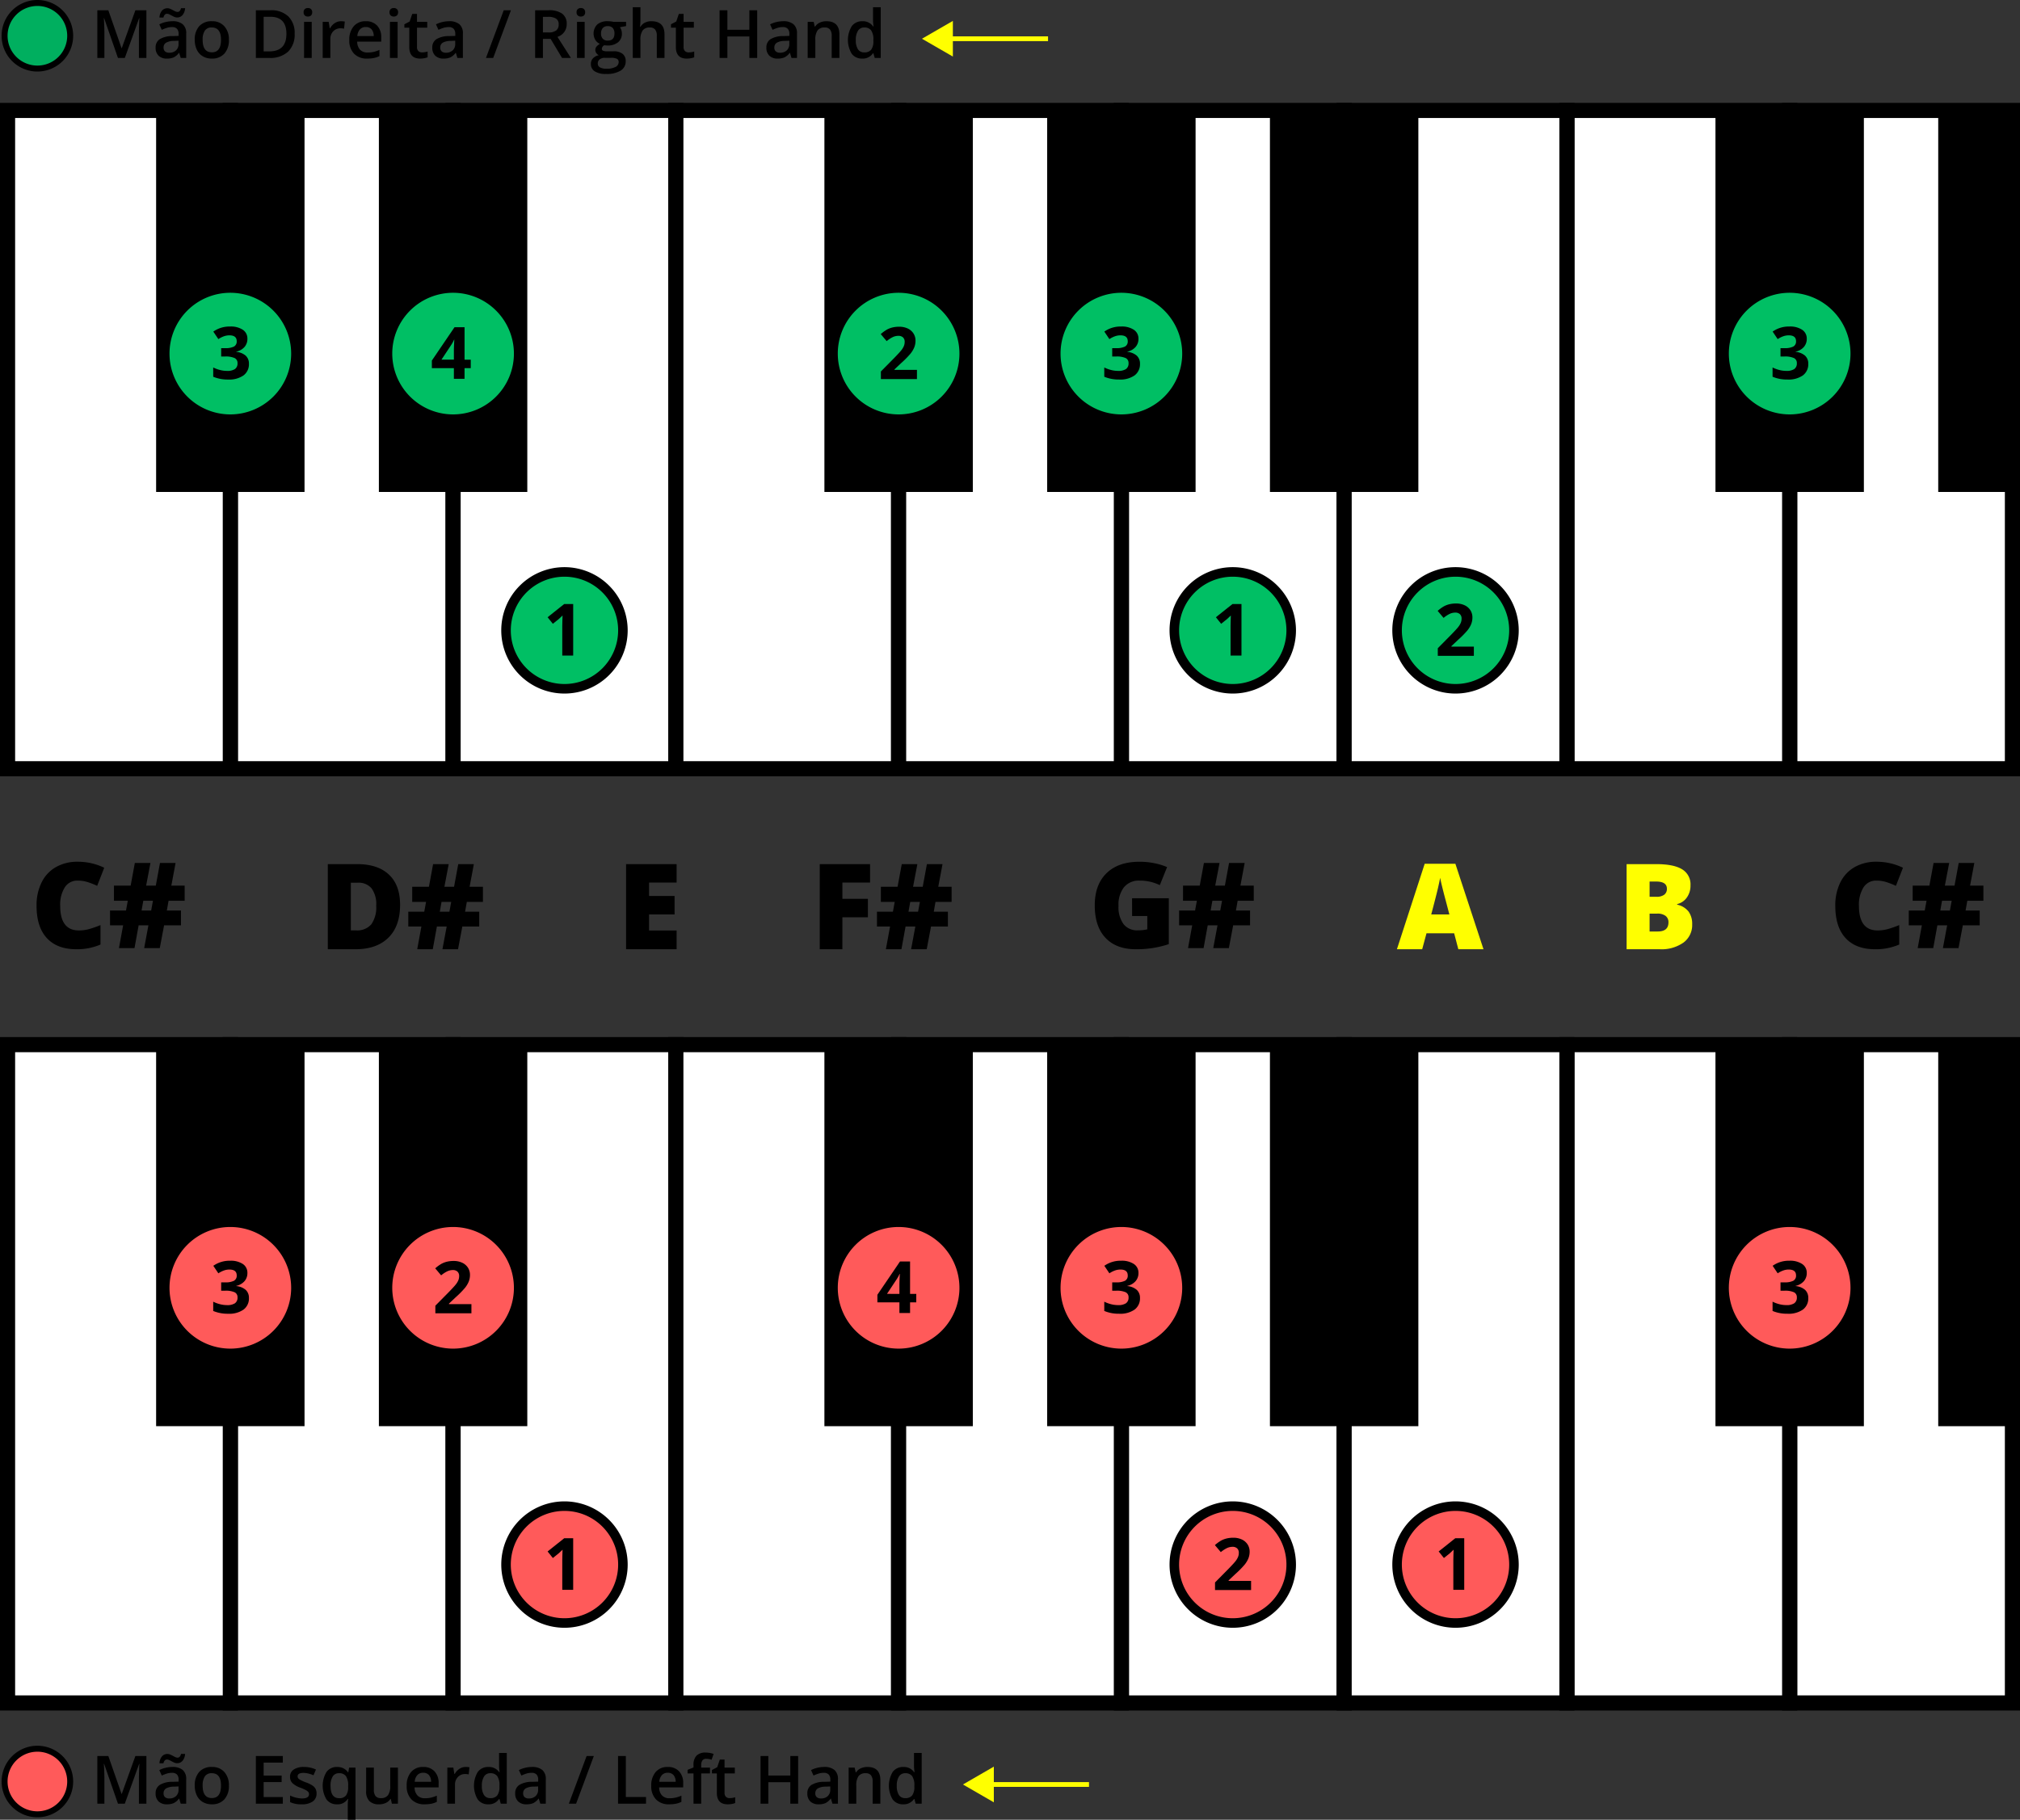
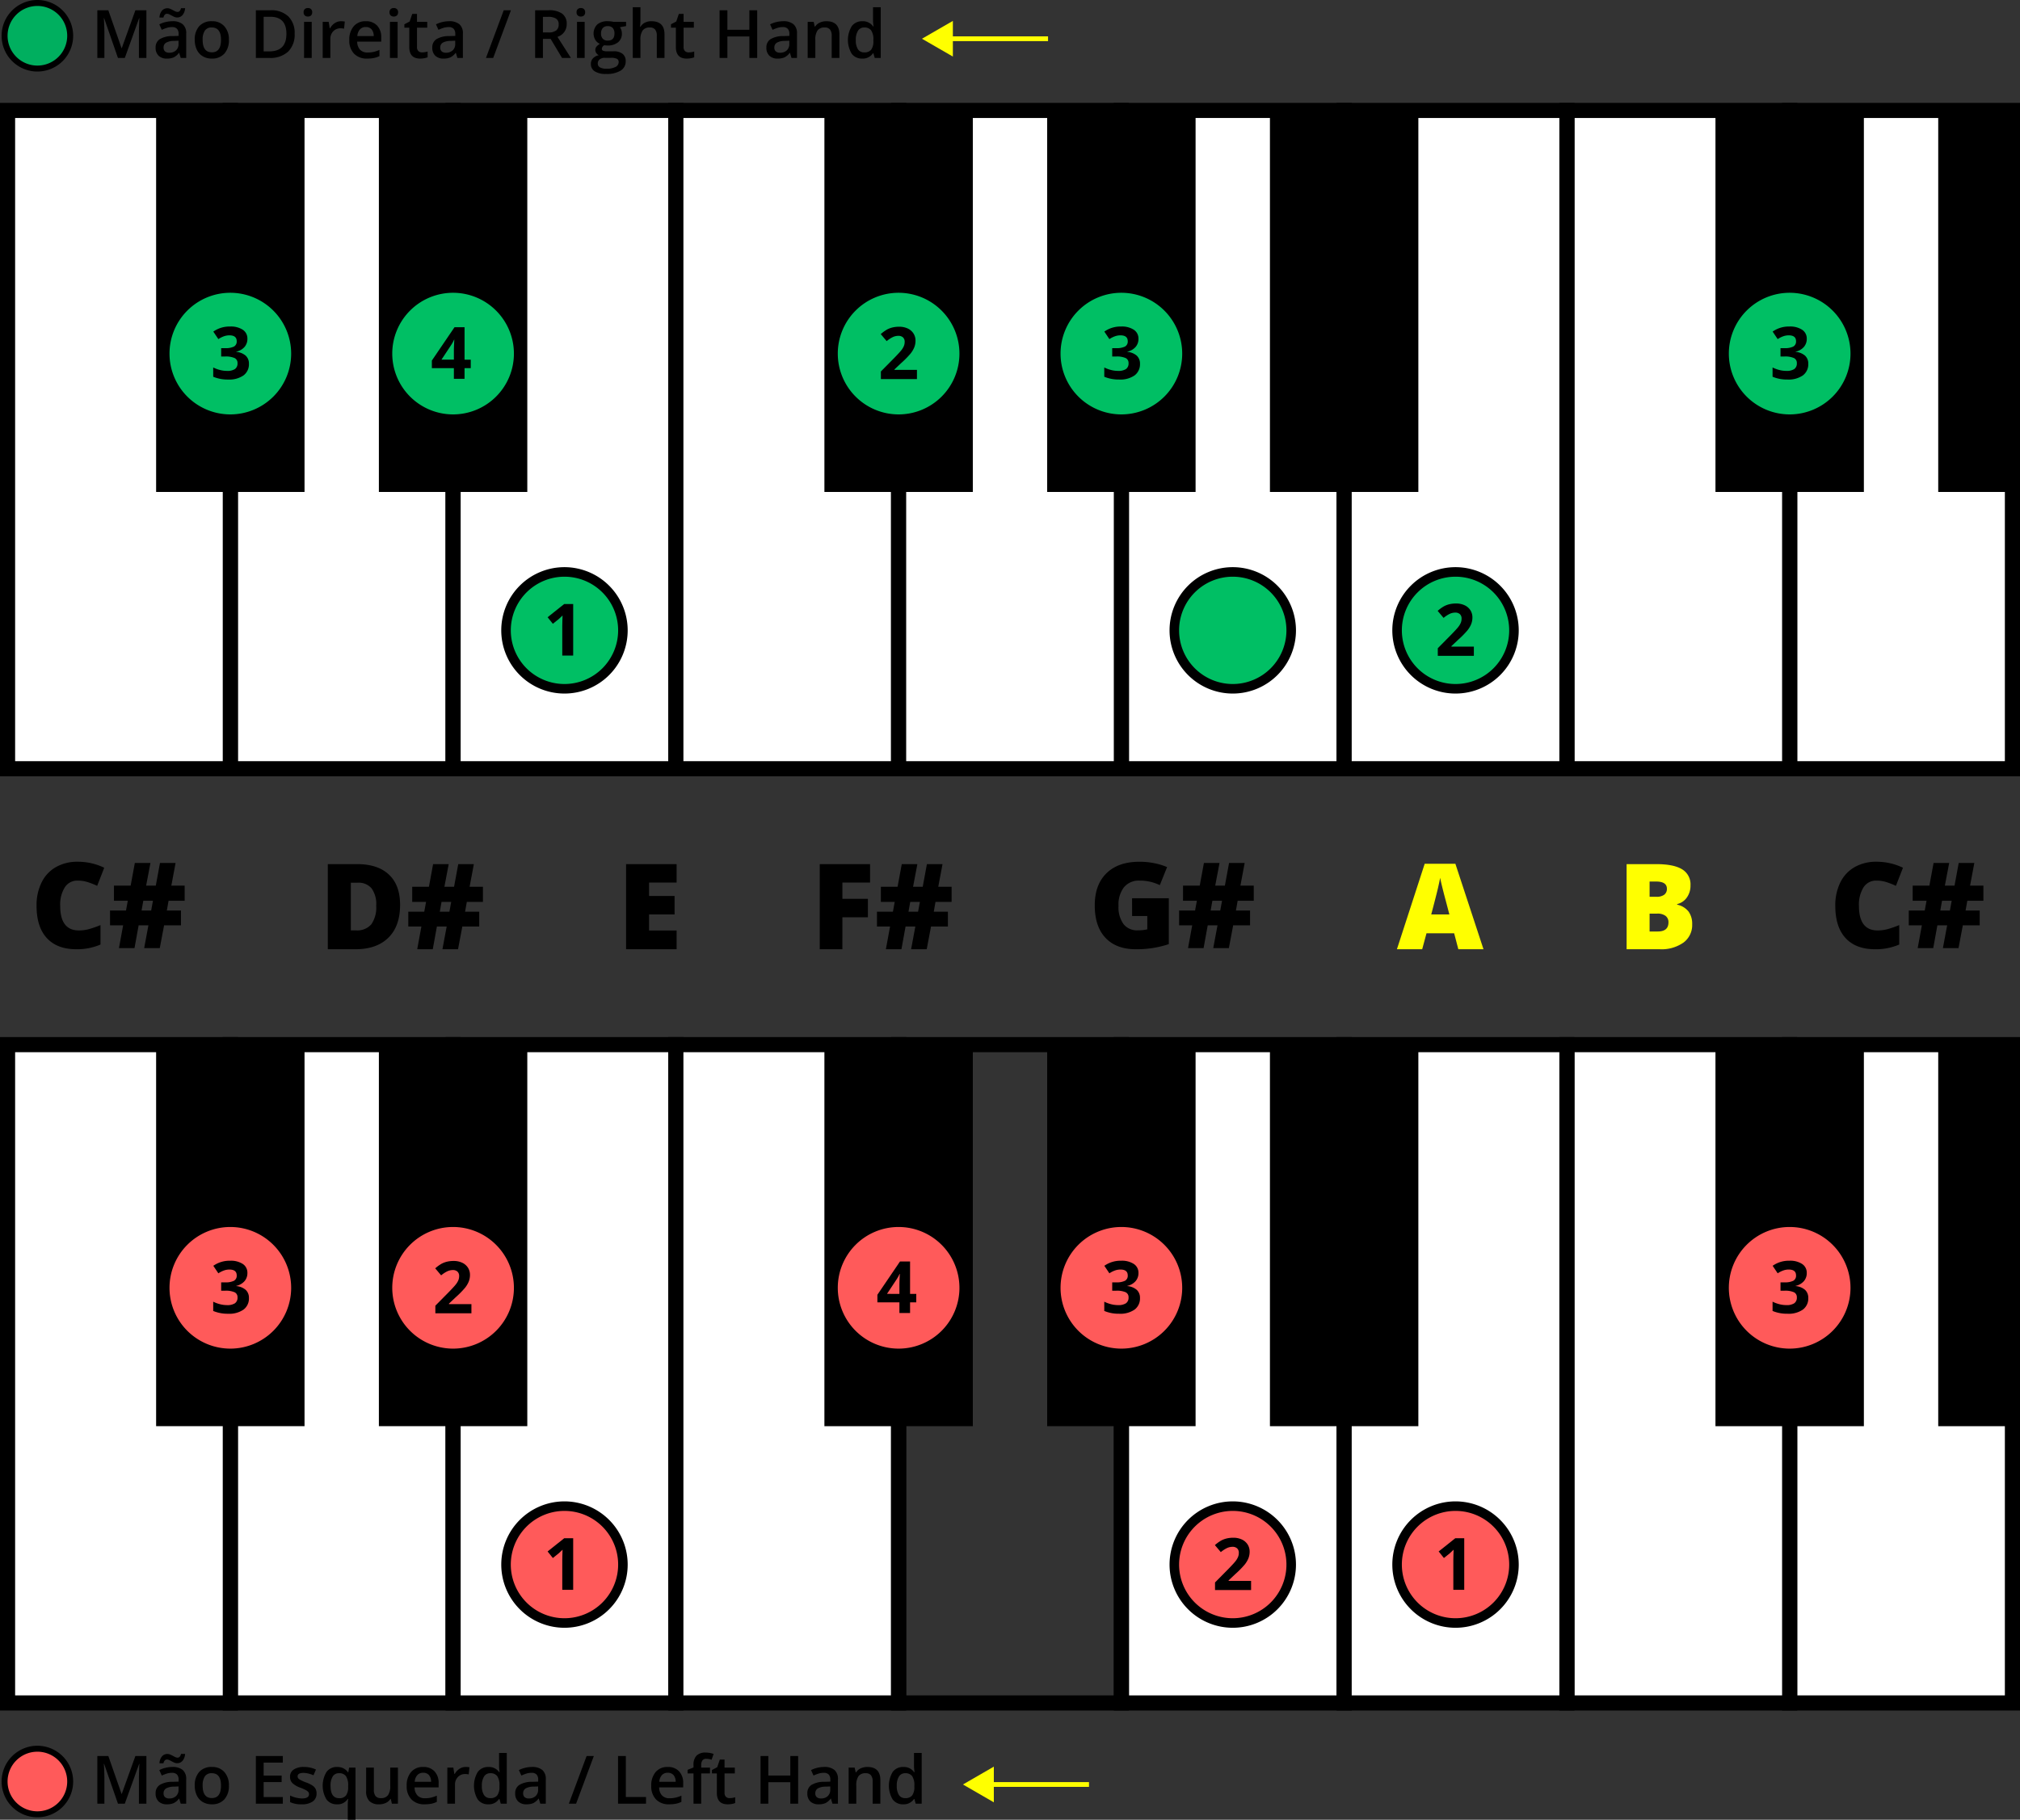
<svg xmlns="http://www.w3.org/2000/svg" width="580" height="522.612">
  <rect width="100%" height="100%" fill="#333333" stroke="none" />
  <g transform="translate(-1307.164 -435.102)">
    <circle cx="9.417" cy="9.417" r="9.417" transform="translate(1308.479 937.327)" fill="#ff5a5a" />
    <path d="M1317.9 938.182a8.561 8.561 0 1 1-8.561 8.561 8.561 8.561 0 0 1 8.561-8.561m0-1.712a10.273 10.273 0 1 0 10.273 10.273 10.285 10.285 0 0 0-10.273-10.273ZM1341.031 953.107l-3.97-11.433h-.075q.159 2.548.159 4.776v6.657h-2.032v-13.689h3.156l3.8 10.889h.056l3.914-10.889h3.165v13.689h-2.153v-6.77q0-1.018.052-2.659t.088-1.985h-.075l-4.111 11.414ZM1359.056 953.107l-.44-1.442h-.075a4.246 4.246 0 0 1-1.508 1.288 4.764 4.764 0 0 1-1.948.341 3.291 3.291 0 0 1-2.382-.824 3.079 3.079 0 0 1-.857-2.331 2.736 2.736 0 0 1 1.189-2.416 6.868 6.868 0 0 1 3.624-.89l1.788-.056v-.552a2.1 2.1 0 0 0-.463-1.484 1.893 1.893 0 0 0-1.438-.492 5 5 0 0 0-1.526.234 11.746 11.746 0 0 0-1.405.553l-.711-1.573a7.643 7.643 0 0 1 1.844-.669 8.441 8.441 0 0 1 1.892-.23 4.486 4.486 0 0 1 2.983.861 3.378 3.378 0 0 1 1.006 2.706v6.976Zm-1.049-11.62a1.949 1.949 0 0 1-.772-.163c-.253-.11-.5-.232-.745-.365s-.48-.257-.712-.366a1.551 1.551 0 0 0-.664-.164q-.759 0-1.021 1.077h-1.142a3.323 3.323 0 0 1 .726-1.985 2.013 2.013 0 0 1 1.568-.684 1.966 1.966 0 0 1 .786.165 7.726 7.726 0 0 1 .749.365c.244.133.479.255.708.365a1.533 1.533 0 0 0 .659.163q.741 0 .993-1.077h1.17a3.4 3.4 0 0 1-.721 1.963 1.991 1.991 0 0 1-1.582.706Zm-2.229 10.122a2.728 2.728 0 0 0 1.925-.669 2.432 2.432 0 0 0 .725-1.878v-.9l-1.329.056a4.553 4.553 0 0 0-2.261.521 1.577 1.577 0 0 0-.708 1.418 1.385 1.385 0 0 0 .412 1.072 1.77 1.77 0 0 0 1.236.38ZM1372.886 947.91a5.649 5.649 0 0 1-1.3 3.961 4.657 4.657 0 0 1-3.624 1.423 4.964 4.964 0 0 1-2.565-.655 4.323 4.323 0 0 1-1.714-1.882 6.413 6.413 0 0 1-.6-2.847 5.617 5.617 0 0 1 1.292-3.932 4.689 4.689 0 0 1 3.643-1.414 4.564 4.564 0 0 1 3.558 1.447 5.587 5.587 0 0 1 1.31 3.899Zm-7.538 0q0 3.588 2.65 3.587 2.622 0 2.622-3.587 0-3.547-2.641-3.548a2.252 2.252 0 0 0-2.008.917 4.666 4.666 0 0 0-.623 2.631ZM1388.373 953.107h-7.744v-13.689h7.744v1.891h-5.506v3.727h5.159v1.872h-5.159v4.3h5.506ZM1398.055 950.158a2.709 2.709 0 0 1-1.105 2.327 5.3 5.3 0 0 1-3.165.809 7.468 7.468 0 0 1-3.324-.627v-1.9a8.156 8.156 0 0 0 3.4.843q2.032 0 2.032-1.227a.97.97 0 0 0-.225-.655 2.664 2.664 0 0 0-.74-.543 12.651 12.651 0 0 0-1.432-.637 6.6 6.6 0 0 1-2.42-1.386 2.565 2.565 0 0 1-.633-1.8 2.36 2.36 0 0 1 1.073-2.064 5.077 5.077 0 0 1 2.916-.735 8.278 8.278 0 0 1 3.455.739l-.711 1.658a7.683 7.683 0 0 0-2.819-.693q-1.742 0-1.741.992a1 1 0 0 0 .454.824 9.968 9.968 0 0 0 1.98.927 9.064 9.064 0 0 1 1.863.909 2.7 2.7 0 0 1 .862.951 2.75 2.75 0 0 1 .28 1.288ZM1403.907 953.294a3.586 3.586 0 0 1-3.006-1.408 7.658 7.658 0 0 1 .019-7.894 3.636 3.636 0 0 1 3.043-1.428 4.073 4.073 0 0 1 1.747.361 3.649 3.649 0 0 1 1.381 1.184h.074l.244-1.358h1.826v14.963h-2.21v-4.392c0-.274.013-.564.037-.87s.047-.539.066-.7h-.122a3.39 3.39 0 0 1-3.099 1.542Zm.627-1.76a2.334 2.334 0 0 0 1.991-.8 4.007 4.007 0 0 0 .6-2.421v-.347a4.74 4.74 0 0 0-.622-2.762 2.333 2.333 0 0 0-2.009-.842 2.023 2.023 0 0 0-1.8.936 4.88 4.88 0 0 0-.618 2.687q.005 3.55 2.458 3.549ZM1419.685 953.107l-.309-1.358h-.113a3.105 3.105 0 0 1-1.3 1.133 4.356 4.356 0 0 1-1.935.412 3.793 3.793 0 0 1-2.809-.936 3.878 3.878 0 0 1-.927-2.837v-6.77h2.22v6.386a2.775 2.775 0 0 0 .486 1.784 1.862 1.862 0 0 0 1.527.594 2.431 2.431 0 0 0 2.037-.828 4.573 4.573 0 0 0 .65-2.777v-5.159h2.21v10.356ZM1429.076 953.294a5.008 5.008 0 0 1-3.777-1.408 5.351 5.351 0 0 1-1.363-3.882 5.872 5.872 0 0 1 1.264-3.989 4.367 4.367 0 0 1 3.474-1.451 4.269 4.269 0 0 1 3.239 1.245 4.755 4.755 0 0 1 1.19 3.427v1.189h-6.9a3.4 3.4 0 0 0 .814 2.318 2.841 2.841 0 0 0 2.163.81 8.037 8.037 0 0 0 1.71-.173 9.045 9.045 0 0 0 1.7-.576v1.788a6.7 6.7 0 0 1-1.63.543 9.911 9.911 0 0 1-1.884.159Zm-.4-9.064a2.213 2.213 0 0 0-1.681.665 3.179 3.179 0 0 0-.754 1.938h4.7a2.866 2.866 0 0 0-.618-1.942 2.116 2.116 0 0 0-1.649-.661ZM1440.856 942.564a5.4 5.4 0 0 1 1.1.093l-.215 2.051a4.155 4.155 0 0 0-.974-.112 2.817 2.817 0 0 0-2.139.861 3.112 3.112 0 0 0-.82 2.238v5.412h-2.2v-10.356h1.722l.291 1.826h.112a4.113 4.113 0 0 1 1.344-1.47 3.2 3.2 0 0 1 1.779-.543ZM1447.363 953.294a3.607 3.607 0 0 1-3.024-1.4 7.7 7.7 0 0 1 .014-7.907 3.641 3.641 0 0 1 3.048-1.419 3.57 3.57 0 0 1 3.108 1.507h.113a13.19 13.19 0 0 1-.159-1.76v-3.774h2.209v14.57h-1.723l-.383-1.358h-.1a3.518 3.518 0 0 1-3.103 1.541Zm.59-1.779a2.4 2.4 0 0 0 1.976-.762 4.027 4.027 0 0 0 .637-2.478v-.309a4.635 4.635 0 0 0-.637-2.78 2.362 2.362 0 0 0-1.995-.824 2.026 2.026 0 0 0-1.788.941 4.824 4.824 0 0 0-.627 2.682 4.712 4.712 0 0 0 .608 2.627 2.056 2.056 0 0 0 1.826.903ZM1462.3 953.107l-.44-1.442h-.075a4.251 4.251 0 0 1-1.507 1.288 4.768 4.768 0 0 1-1.948.341 3.291 3.291 0 0 1-2.382-.824 3.076 3.076 0 0 1-.858-2.331 2.739 2.739 0 0 1 1.189-2.416 6.871 6.871 0 0 1 3.624-.89l1.788-.056v-.552a2.1 2.1 0 0 0-.462-1.484 1.9 1.9 0 0 0-1.438-.492 5.007 5.007 0 0 0-1.527.234 11.673 11.673 0 0 0-1.4.553l-.712-1.573a7.638 7.638 0 0 1 1.845-.669 8.435 8.435 0 0 1 1.891-.23 4.482 4.482 0 0 1 2.983.861 3.378 3.378 0 0 1 1.006 2.706v6.976Zm-3.277-1.5a2.731 2.731 0 0 0 1.925-.669 2.432 2.432 0 0 0 .725-1.878v-.9l-1.33.056a4.553 4.553 0 0 0-2.261.521 1.576 1.576 0 0 0-.707 1.418 1.385 1.385 0 0 0 .412 1.072 1.77 1.77 0 0 0 1.234.382ZM1477.673 939.418l-5.094 13.689h-2.079l5.1-13.689ZM1484.621 953.107v-13.689h2.238v11.77h5.8v1.919ZM1499.3 953.294a5.01 5.01 0 0 1-3.778-1.408 5.355 5.355 0 0 1-1.363-3.882 5.877 5.877 0 0 1 1.264-3.989 4.369 4.369 0 0 1 3.474-1.451 4.273 4.273 0 0 1 3.24 1.245 4.76 4.76 0 0 1 1.189 3.427v1.189h-6.9a3.4 3.4 0 0 0 .815 2.318 2.837 2.837 0 0 0 2.163.81 8.02 8.02 0 0 0 1.709-.173 9.022 9.022 0 0 0 1.7-.576v1.788a6.682 6.682 0 0 1-1.629.543 9.92 9.92 0 0 1-1.884.159Zm-.4-9.064a2.21 2.21 0 0 0-1.68.665 3.173 3.173 0 0 0-.754 1.938h4.7a2.861 2.861 0 0 0-.618-1.942 2.112 2.112 0 0 0-1.648-.661ZM1511.026 944.418h-2.526v8.689h-2.21v-8.689h-1.7v-1.03l1.7-.674v-.675a3.773 3.773 0 0 1 .861-2.719 3.524 3.524 0 0 1 2.632-.886 7.042 7.042 0 0 1 2.284.384l-.58 1.667a5.1 5.1 0 0 0-1.555-.262 1.264 1.264 0 0 0-1.09.464 2.325 2.325 0 0 0-.342 1.39v.674h2.528ZM1516.644 951.515a5.34 5.34 0 0 0 1.611-.253v1.658a4.411 4.411 0 0 1-.941.267 6.556 6.556 0 0 1-1.194.107q-3.127 0-3.128-3.3v-5.58h-1.414v-.974l1.517-.8.749-2.191h1.358v2.3h2.95v1.667h-2.95v5.543a1.551 1.551 0 0 0 .4 1.176 1.446 1.446 0 0 0 1.042.38ZM1536.336 953.107h-2.248v-6.171h-6.311v6.171h-2.238v-13.689h2.238v5.6h6.311v-5.6h2.248ZM1546.186 953.107l-.44-1.442h-.075a4.252 4.252 0 0 1-1.507 1.288 4.768 4.768 0 0 1-1.948.341 3.291 3.291 0 0 1-2.382-.824 3.076 3.076 0 0 1-.858-2.331 2.739 2.739 0 0 1 1.189-2.416 6.871 6.871 0 0 1 3.624-.89l1.788-.056v-.552a2.1 2.1 0 0 0-.462-1.484 1.9 1.9 0 0 0-1.438-.492 5.006 5.006 0 0 0-1.527.234 11.667 11.667 0 0 0-1.4.553l-.712-1.573a7.636 7.636 0 0 1 1.845-.669 8.433 8.433 0 0 1 1.891-.23 4.482 4.482 0 0 1 2.983.861 3.378 3.378 0 0 1 1.006 2.706v6.976Zm-3.277-1.5a2.731 2.731 0 0 0 1.925-.669 2.432 2.432 0 0 0 .725-1.878v-.9l-1.33.056a4.553 4.553 0 0 0-2.261.521 1.576 1.576 0 0 0-.707 1.418 1.385 1.385 0 0 0 .412 1.072 1.771 1.771 0 0 0 1.236.382ZM1559.941 953.107h-2.21v-6.367a2.793 2.793 0 0 0-.481-1.789 1.868 1.868 0 0 0-1.532-.589 2.435 2.435 0 0 0-2.041.824 4.546 4.546 0 0 0-.646 2.762v5.159h-2.2v-10.356h1.723l.309 1.358h.113a3.069 3.069 0 0 1 1.329-1.143 4.479 4.479 0 0 1 1.91-.4q3.727 0 3.727 3.792ZM1566.5 953.294a3.608 3.608 0 0 1-3.025-1.4 7.694 7.694 0 0 1 .015-7.907 3.639 3.639 0 0 1 3.047-1.419 3.573 3.573 0 0 1 3.109 1.507h.112a13.174 13.174 0 0 1-.159-1.76v-3.774h2.21v14.57h-1.723l-.384-1.358h-.1a3.516 3.516 0 0 1-3.102 1.541Zm.589-1.779a2.4 2.4 0 0 0 1.976-.762 4.02 4.02 0 0 0 .637-2.478v-.309a4.636 4.636 0 0 0-.637-2.78 2.362 2.362 0 0 0-1.994-.824 2.026 2.026 0 0 0-1.789.941 4.824 4.824 0 0 0-.627 2.682 4.7 4.7 0 0 0 .609 2.627 2.054 2.054 0 0 0 1.821.903Z" />
    <path fill="#fff" d="M1629.145 735.117h63.962v189.067h-63.962z" />
    <path d="M1695.278 926.355h-68.3v-193.41h68.3Zm-63.962-4.343h59.619V737.288h-59.619Z" />
    <path fill="#fff" d="M1373.297 735.117h63.962v189.067h-63.962z" />
    <path d="M1439.431 926.355h-68.306v-193.41h68.306Zm-63.962-4.343h59.619V737.288h-59.619Z" />
    <path fill="#fff" d="M1437.259 735.117h63.962v189.067h-63.962z" />
    <path d="M1503.393 926.355h-68.3v-193.41h68.3Zm-63.962-4.343h59.618V737.288h-59.618Z" />
    <path fill="#fff" d="M1501.221 735.117h63.962v189.067h-63.962z" />
    <path d="M1567.354 926.355h-68.305v-193.41h68.305Zm-63.961-4.343h59.618V737.288h-59.618Z" />
    <path fill="#fff" d="M1309.335 735.117h63.962v189.067h-63.962z" />
    <path d="M1375.469 926.355h-68.305v-193.41h68.305Zm-63.962-4.343h59.618V737.288h-59.618Z" />
    <path fill="#fff" d="M1821.03 735.117h63.962v189.067h-63.962z" />
    <path d="M1887.164 926.355h-68.306v-193.41h68.306Zm-63.962-4.343h59.618V737.288h-59.62ZM1351.99 735.117h42.615v109.58h-42.615zM1415.952 735.117h42.615v109.58h-42.615z" />
-     <path fill="#fff" d="M1565.183 735.117h63.962v189.067h-63.962z" />
    <path d="M1631.316 926.355h-68.305v-193.41h68.305Zm-63.962-4.343h59.619V737.288h-59.619Z" />
    <path fill="#fff" d="M1757.068 735.117h63.962v189.067h-63.962z" />
    <path d="M1823.2 926.355h-68.3v-193.41h68.3Zm-63.962-4.343h59.618V737.288h-59.616ZM1607.837 735.117h42.615v109.58h-42.615z" />
    <path fill="#fff" d="M1693.106 735.117h63.962v189.067h-63.962z" />
    <path d="M1759.24 926.355h-68.3v-193.41h68.3Zm-63.962-4.343h59.622V737.288h-59.619Z" />
    <path d="M1671.799 735.117h42.615v109.58h-42.615zM1543.875 735.117h42.615v109.58h-42.615zM1799.723 735.117h42.615v109.58h-42.615zM1863.685 735.117h21.307v109.58h-21.307z" />
    <circle cx="9.417" cy="9.417" r="9.417" transform="translate(1308.479 435.958)" fill="#00af5f" />
    <path d="M1317.9 436.814a8.561 8.561 0 1 1-8.561 8.561 8.561 8.561 0 0 1 8.561-8.561m0-1.712a10.273 10.273 0 1 0 10.273 10.273A10.285 10.285 0 0 0 1317.9 435.1ZM1341.03 451.739l-3.97-11.432h-.075q.159 2.547.159 4.775v6.657h-2.032V438.05h3.156l3.8 10.89h.057l3.914-10.89h3.164v13.689h-2.153v-6.769q0-1.021.051-2.66c.034-1.092.065-1.754.089-1.985h-.075l-4.11 11.414ZM1359.055 451.739l-.44-1.442h-.075a4.244 4.244 0 0 1-1.508 1.288 4.762 4.762 0 0 1-1.947.342 3.3 3.3 0 0 1-2.383-.824 3.085 3.085 0 0 1-.857-2.332 2.74 2.74 0 0 1 1.189-2.416 6.86 6.86 0 0 1 3.624-.889l1.788-.056v-.553a2.1 2.1 0 0 0-.463-1.484 1.889 1.889 0 0 0-1.437-.491 4.974 4.974 0 0 0-1.527.234 11.338 11.338 0 0 0-1.4.552l-.712-1.573a7.684 7.684 0 0 1 1.845-.67 8.481 8.481 0 0 1 1.891-.229 4.475 4.475 0 0 1 2.982.862 3.372 3.372 0 0 1 1.007 2.706v6.975Zm-1.049-11.62a1.934 1.934 0 0 1-.772-.164c-.253-.109-.5-.23-.745-.365s-.481-.256-.711-.365a1.559 1.559 0 0 0-.665-.164q-.759 0-1.021 1.077h-1.142a3.321 3.321 0 0 1 .726-1.985 2.085 2.085 0 0 1 2.355-.52c.256.109.505.231.749.365s.478.257.707.366a1.523 1.523 0 0 0 .66.163q.74 0 .992-1.076h1.171a3.394 3.394 0 0 1-.721 1.961 1.988 1.988 0 0 1-1.583.707Zm-2.228 10.122a2.727 2.727 0 0 0 1.924-.669 2.43 2.43 0 0 0 .726-1.878v-.9l-1.33.057a4.544 4.544 0 0 0-2.261.519 1.578 1.578 0 0 0-.707 1.419 1.383 1.383 0 0 0 .412 1.072 1.77 1.77 0 0 0 1.236.38ZM1372.885 446.543a5.65 5.65 0 0 1-1.3 3.96 4.657 4.657 0 0 1-3.623 1.424 4.965 4.965 0 0 1-2.566-.656 4.315 4.315 0 0 1-1.713-1.882 6.4 6.4 0 0 1-.6-2.846 5.614 5.614 0 0 1 1.292-3.933 4.689 4.689 0 0 1 3.643-1.414 4.561 4.561 0 0 1 3.558 1.447 5.586 5.586 0 0 1 1.309 3.9Zm-7.538 0q0 3.586 2.65 3.586 2.622 0 2.622-3.586 0-3.549-2.641-3.549a2.251 2.251 0 0 0-2.008.918 4.668 4.668 0 0 0-.623 2.631ZM1391.762 444.764a6.822 6.822 0 0 1-1.882 5.182 7.562 7.562 0 0 1-5.422 1.793h-3.829V438.05h4.232a7 7 0 0 1 5.084 1.76 6.576 6.576 0 0 1 1.817 4.954Zm-2.36.074q0-4.916-4.6-4.915h-1.939v9.934h1.592q4.945 0 4.945-5.019ZM1394.337 438.64a1.215 1.215 0 0 1 .323-.908 1.259 1.259 0 0 1 .922-.319 1.235 1.235 0 0 1 .9.319 1.219 1.219 0 0 1 .323.908 1.2 1.2 0 0 1-.323.885 1.225 1.225 0 0 1-.9.323 1.249 1.249 0 0 1-.922-.323 1.2 1.2 0 0 1-.323-.885Zm2.331 13.1h-2.2v-10.357h2.2ZM1405.067 441.2a5.321 5.321 0 0 1 1.1.094l-.215 2.05a4.162 4.162 0 0 0-.974-.112 2.82 2.82 0 0 0-2.14.861 3.117 3.117 0 0 0-.819 2.238v5.412h-2.2v-10.36h1.723l.291 1.826h.112a4.1 4.1 0 0 1 1.344-1.47 3.192 3.192 0 0 1 1.778-.539ZM1412.6 451.927a5.008 5.008 0 0 1-3.778-1.41 5.349 5.349 0 0 1-1.363-3.881 5.87 5.87 0 0 1 1.265-3.989 4.365 4.365 0 0 1 3.473-1.451 4.268 4.268 0 0 1 3.24 1.245 4.758 4.758 0 0 1 1.189 3.427v1.19h-6.9a3.4 3.4 0 0 0 .815 2.317 2.837 2.837 0 0 0 2.163.81 7.956 7.956 0 0 0 1.709-.173 9.02 9.02 0 0 0 1.7-.576v1.788a6.757 6.757 0 0 1-1.629.544 10 10 0 0 1-1.884.159Zm-.4-9.064a2.206 2.206 0 0 0-1.68.665 3.163 3.163 0 0 0-.754 1.938h4.7a2.86 2.86 0 0 0-.618-1.943 2.113 2.113 0 0 0-1.648-.66ZM1419 438.64a1.219 1.219 0 0 1 .323-.908 1.262 1.262 0 0 1 .923-.319 1.231 1.231 0 0 1 .9.319 1.215 1.215 0 0 1 .323.908 1.2 1.2 0 0 1-.323.885 1.221 1.221 0 0 1-.9.323 1.251 1.251 0 0 1-.923-.323 1.2 1.2 0 0 1-.323-.885Zm2.332 13.1h-2.2v-10.357h2.2ZM1428.336 450.148a5.365 5.365 0 0 0 1.61-.253v1.657a4.393 4.393 0 0 1-.941.267 6.468 6.468 0 0 1-1.194.108q-3.126 0-3.127-3.3v-5.577h-1.414v-.974l1.517-.8.749-2.191h1.358v2.3h2.949v1.667h-2.949v5.543a1.55 1.55 0 0 0 .4 1.175 1.45 1.45 0 0 0 1.042.378ZM1438.495 451.739l-.44-1.442h-.075a4.242 4.242 0 0 1-1.507 1.288 4.767 4.767 0 0 1-1.948.342 3.3 3.3 0 0 1-2.383-.824 3.085 3.085 0 0 1-.857-2.332 2.74 2.74 0 0 1 1.189-2.416 6.86 6.86 0 0 1 3.624-.889l1.789-.056v-.553a2.1 2.1 0 0 0-.464-1.484 1.889 1.889 0 0 0-1.437-.491 4.964 4.964 0 0 0-1.526.234 11.358 11.358 0 0 0-1.4.552l-.712-1.573a7.685 7.685 0 0 1 1.845-.67 8.481 8.481 0 0 1 1.891-.229 4.48 4.48 0 0 1 2.983.862 3.372 3.372 0 0 1 1.006 2.706v6.975Zm-3.277-1.5a2.727 2.727 0 0 0 1.924-.669 2.426 2.426 0 0 0 .726-1.878v-.9l-1.33.057a4.544 4.544 0 0 0-2.261.519 1.578 1.578 0 0 0-.707 1.419 1.383 1.383 0 0 0 .412 1.072 1.77 1.77 0 0 0 1.236.382ZM1453.87 438.05l-5.094 13.689h-2.076l5.1-13.689ZM1463.056 446.271v5.468h-2.238V438.05h3.867a6.357 6.357 0 0 1 3.923.992 3.565 3.565 0 0 1 1.274 3 3.745 3.745 0 0 1-2.659 3.642l3.867 6.058h-2.547l-3.277-5.468Zm0-1.854h1.554a3.548 3.548 0 0 0 2.266-.58 2.109 2.109 0 0 0 .7-1.723 1.854 1.854 0 0 0-.758-1.667 4.16 4.16 0 0 0-2.285-.506h-1.479ZM1472.71 438.64a1.215 1.215 0 0 1 .323-.908 1.26 1.26 0 0 1 .922-.319 1.235 1.235 0 0 1 .9.319 1.219 1.219 0 0 1 .323.908 1.2 1.2 0 0 1-.323.885 1.225 1.225 0 0 1-.9.323 1.249 1.249 0 0 1-.922-.323 1.2 1.2 0 0 1-.323-.885Zm2.331 13.1h-2.2v-10.357h2.2ZM1486.933 441.383v1.208l-1.77.328a2.871 2.871 0 0 1 .4.8 3.186 3.186 0 0 1 .159 1.011 3.1 3.1 0 0 1-1.1 2.519 4.621 4.621 0 0 1-3.043.918 4.924 4.924 0 0 1-.9-.075 1.242 1.242 0 0 0-.712 1.03.573.573 0 0 0 .333.534 2.88 2.88 0 0 0 1.222.178h1.807a4.018 4.018 0 0 1 2.6.73 2.57 2.57 0 0 1 .89 2.107 3.062 3.062 0 0 1-1.452 2.715 7.638 7.638 0 0 1-4.2.955 5.785 5.785 0 0 1-3.23-.749 2.42 2.42 0 0 1-1.114-2.135 2.274 2.274 0 0 1 .6-1.606 3.225 3.225 0 0 1 1.69-.9 1.649 1.649 0 0 1-.726-.6 1.523 1.523 0 0 1-.286-.876 1.5 1.5 0 0 1 .328-.983 3.816 3.816 0 0 1 .974-.8 2.873 2.873 0 0 1-1.306-1.128 3.683 3.683 0 0 1 .562-4.443 4.466 4.466 0 0 1 3.029-.927 7.3 7.3 0 0 1 .922.061 6.1 6.1 0 0 1 .726.126Zm-8.133 11.967a1.209 1.209 0 0 0 .641 1.1 3.517 3.517 0 0 0 1.8.384 5.44 5.44 0 0 0 2.678-.515 1.545 1.545 0 0 0 .88-1.367 1.025 1.025 0 0 0-.482-.959 3.864 3.864 0 0 0-1.793-.286h-1.667a2.338 2.338 0 0 0-1.5.445 1.455 1.455 0 0 0-.557 1.198Zm.946-8.615a2.081 2.081 0 0 0 .5 1.5 1.9 1.9 0 0 0 1.437.524q1.909 0 1.91-2.041a2.316 2.316 0 0 0-.473-1.559 1.8 1.8 0 0 0-1.437-.548 1.853 1.853 0 0 0-1.447.543 2.286 2.286 0 0 0-.494 1.581ZM1497.963 451.739h-2.21v-6.367a2.787 2.787 0 0 0-.482-1.788 1.866 1.866 0 0 0-1.531-.59 2.428 2.428 0 0 0-2.036.829 4.564 4.564 0 0 0-.651 2.776v5.14h-2.2V437.17h2.2v3.7a17.217 17.217 0 0 1-.113 1.9h.141a3.06 3.06 0 0 1 1.25-1.161 4.024 4.024 0 0 1 1.868-.412q3.764 0 3.764 3.792ZM1504.883 450.148a5.365 5.365 0 0 0 1.61-.253v1.657a4.393 4.393 0 0 1-.941.267 6.468 6.468 0 0 1-1.194.108q-3.126 0-3.127-3.3v-5.577h-1.414v-.974l1.517-.8.749-2.191h1.358v2.3h2.949v1.667h-2.949v5.543a1.55 1.55 0 0 0 .4 1.175 1.45 1.45 0 0 0 1.042.378ZM1524.574 451.739h-2.247v-6.17h-6.311v6.17h-2.238V438.05h2.238v5.6h6.311v-5.6h2.247ZM1534.425 451.739l-.44-1.442h-.075a4.244 4.244 0 0 1-1.508 1.288 4.762 4.762 0 0 1-1.947.342 3.3 3.3 0 0 1-2.383-.824 3.081 3.081 0 0 1-.857-2.332 2.737 2.737 0 0 1 1.189-2.416 6.857 6.857 0 0 1 3.624-.889l1.788-.056v-.553a2.1 2.1 0 0 0-.463-1.484 1.89 1.89 0 0 0-1.438-.491 4.973 4.973 0 0 0-1.526.234 11.338 11.338 0 0 0-1.4.552l-.712-1.573a7.668 7.668 0 0 1 1.845-.67 8.481 8.481 0 0 1 1.891-.229 4.475 4.475 0 0 1 2.982.862 3.372 3.372 0 0 1 1.007 2.706v6.975Zm-3.277-1.5a2.728 2.728 0 0 0 1.924-.669 2.429 2.429 0 0 0 .725-1.878v-.9l-1.329.057a4.548 4.548 0 0 0-2.262.519 1.579 1.579 0 0 0-.706 1.419 1.383 1.383 0 0 0 .412 1.072 1.767 1.767 0 0 0 1.236.382ZM1548.18 451.739h-2.21v-6.367a2.788 2.788 0 0 0-.482-1.788 1.866 1.866 0 0 0-1.531-.59 2.434 2.434 0 0 0-2.041.824 4.546 4.546 0 0 0-.646 2.762v5.159h-2.2v-10.356h1.723l.309 1.358h.112a3.063 3.063 0 0 1 1.33-1.142 4.461 4.461 0 0 1 1.91-.4q3.727 0 3.727 3.792ZM1554.734 451.927a3.605 3.605 0 0 1-3.024-1.4 7.7 7.7 0 0 1 .014-7.907 3.641 3.641 0 0 1 3.048-1.419 3.566 3.566 0 0 1 3.108 1.508h.113a13.037 13.037 0 0 1-.159-1.761v-3.778h2.209v14.569h-1.722l-.384-1.357h-.1a3.519 3.519 0 0 1-3.103 1.545Zm.59-1.779a2.4 2.4 0 0 0 1.976-.764 4.018 4.018 0 0 0 .637-2.476v-.308a4.637 4.637 0 0 0-.637-2.781 2.365 2.365 0 0 0-1.995-.824 2.025 2.025 0 0 0-1.788.941 4.823 4.823 0 0 0-.627 2.683 4.7 4.7 0 0 0 .608 2.626 2.055 2.055 0 0 0 1.826.903Z" />
    <path fill="#fff" d="M1629.145 466.814h63.962v189.067h-63.962z" />
    <path d="M1695.278 658.052h-68.3V464.643h68.3Zm-63.962-4.343h59.619V468.985h-59.619Z" />
    <path fill="#fff" d="M1373.297 466.814h63.962v189.067h-63.962z" />
    <path d="M1439.431 658.052h-68.306V464.643h68.306Zm-63.962-4.343h59.619V468.985h-59.619Z" />
    <path fill="#fff" d="M1437.259 466.814h63.962v189.067h-63.962z" />
    <path d="M1503.393 658.052h-68.3V464.643h68.3Zm-63.962-4.343h59.618V468.985h-59.618Z" />
    <path fill="#fff" d="M1501.221 466.814h63.962v189.067h-63.962z" />
    <path d="M1567.354 658.052h-68.305V464.643h68.305Zm-63.961-4.343h59.618V468.985h-59.618Z" />
    <path fill="#fff" d="M1309.335 466.814h63.962v189.067h-63.962z" />
    <path d="M1375.469 658.052h-68.305V464.643h68.305Zm-63.962-4.343h59.618V468.985h-59.618Z" />
    <path fill="#fff" d="M1821.03 466.814h63.962v189.067h-63.962z" />
    <path d="M1887.164 658.052h-68.306V464.643h68.306Zm-63.962-4.343h59.618V468.985h-59.62ZM1351.99 466.814h42.615v109.58h-42.615zM1415.952 466.814h42.615v109.58h-42.615z" />
    <path fill="#fff" d="M1565.183 466.814h63.962v189.067h-63.962z" />
    <path d="M1631.316 658.052h-68.305V464.643h68.305Zm-63.962-4.343h59.619V468.985h-59.619Z" />
    <path fill="#fff" d="M1757.068 466.814h63.962v189.067h-63.962z" />
    <path d="M1823.2 658.052h-68.3V464.643h68.3Zm-63.962-4.343h59.618V468.985h-59.616ZM1607.837 466.814h42.615v109.58h-42.615z" />
    <path fill="#fff" d="M1693.106 466.814h63.962v189.067h-63.962z" />
    <path d="M1759.24 658.052h-68.3V464.643h68.3Zm-63.962-4.343h59.622V468.985h-59.619Z" />
    <path d="M1671.799 466.814h42.615v109.58h-42.615zM1543.875 466.814h42.615v109.58h-42.615zM1799.723 466.814h42.615v109.58h-42.615zM1863.685 466.814h21.307v109.58h-21.307zM1845.918 688.008a4.212 4.212 0 0 0-3.679 1.931 9.326 9.326 0 0 0-1.321 5.326q0 7.056 5.367 7.056a11 11 0 0 0 3.144-.452 31.434 31.434 0 0 0 3.06-1.087v5.585a16.936 16.936 0 0 1-6.923 1.354q-5.534 0-8.486-3.21t-2.95-9.28a14.79 14.79 0 0 1 1.43-6.671 10.213 10.213 0 0 1 4.113-4.423 12.416 12.416 0 0 1 6.311-1.547 17.393 17.393 0 0 1 7.575 1.723l-2.023 5.2a22.7 22.7 0 0 0-2.709-1.07 9.464 9.464 0 0 0-2.909-.435ZM1872.035 693.793l-.5 2.809h4.063v4.247h-4.849l-1.238 6.538h-4.481l1.221-6.538h-2.809l-1.187 6.538h-4.465l1.2-6.538h-3.762V696.6h4.581l.519-2.809h-3.98v-4.347h4.8l1.2-6.5h4.481l-1.237 6.5h2.775l1.2-6.5h4.481l-1.22 6.5h3.829v4.347Zm-7.758 2.809h2.759l.518-2.809h-2.776Z" />
    <path d="M1774.21 683.276h8.527q4.981 0 7.4 1.48a5.015 5.015 0 0 1 2.416 4.606 5.83 5.83 0 0 1-1.053 3.512 4.7 4.7 0 0 1-2.776 1.872v.167a5.7 5.7 0 0 1 3.294 2.007 6.056 6.056 0 0 1 1.02 3.645 6.241 6.241 0 0 1-2.5 5.242 10.946 10.946 0 0 1-6.813 1.914h-9.514Zm6.6 9.38h1.99a3.6 3.6 0 0 0 2.2-.585 2.04 2.04 0 0 0 .777-1.739q0-2.056-3.11-2.057h-1.856Zm0 4.832v5.134h2.324q3.093 0 3.094-2.609a2.245 2.245 0 0 0-.828-1.872 3.809 3.809 0 0 0-2.4-.653ZM1725.894 707.721l-1.2-4.581h-7.942l-1.237 4.581h-7.257l7.975-24.545h8.813l8.075 24.545Zm-2.575-10-1.053-4.013q-.369-1.338-.9-3.462t-.694-3.043q-.15.853-.593 2.809t-1.965 7.709Z" fill="#ff0" />
    <path d="M1632.215 693.074h10.551v13.176a29 29 0 0 1-9.447 1.471q-5.652 0-8.737-3.277t-3.082-9.344q0-5.919 3.377-9.213t9.464-3.294a21 21 0 0 1 4.355.435 18.408 18.408 0 0 1 3.571 1.1l-2.091 5.183a12.93 12.93 0 0 0-5.8-1.3 5.518 5.518 0 0 0-4.473 1.881 8.146 8.146 0 0 0-1.579 5.376 8.243 8.243 0 0 0 1.429 5.225 4.957 4.957 0 0 0 4.122 1.8 12.084 12.084 0 0 0 2.709-.284v-3.829h-4.365ZM1662.53 693.793l-.5 2.809h4.063v4.247h-4.849l-1.237 6.538h-4.481l1.221-6.538h-2.809l-1.188 6.538h-4.464l1.2-6.538h-3.762V696.6h4.581l.518-2.809h-3.979v-4.347h4.8l1.2-6.5h4.481l-1.238 6.5h2.776l1.2-6.5h4.481l-1.221 6.5h3.83v4.347Zm-7.758 2.809h2.758l.519-2.809h-2.776ZM1549.037 707.721h-6.5v-24.445h14.446v5.3h-7.942v4.665h7.324v5.3h-7.324ZM1575.773 694.128l-.5 2.809h4.063v4.247h-4.849l-1.237 6.537h-4.482l1.221-6.537h-2.809l-1.187 6.537h-4.465l1.2-6.537h-3.762v-4.247h4.582l.518-2.809h-3.98v-4.348h4.8l1.2-6.5h4.481l-1.237 6.5h2.776l1.2-6.5h4.482l-1.221 6.5h3.829v4.348Zm-7.758 2.809h2.759l.518-2.809h-2.775ZM1501.44 707.721h-14.513v-24.445h14.513v5.3h-7.909v3.846h7.324v5.3h-7.324v4.614h7.909ZM1422.041 694.98q0 6.12-3.369 9.431t-9.472 3.31h-7.91v-24.445h8.461q5.884 0 9.088 3.01t3.202 8.694Zm-6.855.234a7.769 7.769 0 0 0-1.33-4.982 4.918 4.918 0 0 0-4.038-1.622h-1.918v13.69h1.471a5.325 5.325 0 0 0 4.414-1.747 8.439 8.439 0 0 0 1.401-5.339ZM1441.2 694.128l-.5 2.809h4.062v4.247h-4.849l-1.237 6.537h-4.476l1.221-6.537h-2.809l-1.188 6.537h-4.464l1.2-6.537h-3.76v-4.247h4.582l.519-2.809h-3.98v-4.348h4.8l1.2-6.5H1436l-1.237 6.5h2.776l1.2-6.5h4.481l-1.22 6.5h3.828v4.348Zm-7.758 2.809h2.758l.519-2.809h-2.776ZM1329.449 688.008a4.212 4.212 0 0 0-3.679 1.931 9.326 9.326 0 0 0-1.321 5.326q0 7.056 5.367 7.056a11 11 0 0 0 3.144-.452 31.434 31.434 0 0 0 3.06-1.087v5.585a16.936 16.936 0 0 1-6.923 1.354q-5.534 0-8.486-3.21t-2.95-9.28a14.8 14.8 0 0 1 1.429-6.671 10.221 10.221 0 0 1 4.114-4.423 12.416 12.416 0 0 1 6.311-1.547 17.393 17.393 0 0 1 7.575 1.723l-2.023 5.2a22.712 22.712 0 0 0-2.709-1.07 9.464 9.464 0 0 0-2.909-.435ZM1355.566 693.793l-.5 2.809h4.063v4.247h-4.849l-1.238 6.538h-4.481l1.221-6.538h-2.809l-1.187 6.538h-4.465l1.2-6.538h-3.762V696.6h4.581l.519-2.809h-3.98v-4.347h4.8l1.2-6.5h4.481l-1.237 6.5h2.775l1.2-6.5h4.481l-1.22 6.5h3.829v4.347Zm-7.758 2.809h2.759l.518-2.809h-2.776Z" />
    <circle cx="16.437" cy="16.437" r="16.437" transform="translate(1804.593 788.516)" fill="#ff5a5a" />
    <path d="M1821.03 789.544a15.409 15.409 0 1 1-15.409 15.409 15.409 15.409 0 0 1 15.409-15.409m0-2.055a17.465 17.465 0 1 0 17.465 17.464 17.484 17.484 0 0 0-17.465-17.464Z" fill="#ff5a5a" />
    <path d="M1825.937 800.7a3.485 3.485 0 0 1-.842 2.361 4.362 4.362 0 0 1-2.361 1.338v.06a4.725 4.725 0 0 1 2.716 1.089 3.056 3.056 0 0 1 .922 2.336 3.96 3.96 0 0 1-1.55 3.329 7.154 7.154 0 0 1-4.429 1.19 10.761 10.761 0 0 1-4.275-.8v-2.665a9.674 9.674 0 0 0 1.894.709 7.989 7.989 0 0 0 2.047.273 3.973 3.973 0 0 0 2.29-.527 1.931 1.931 0 0 0 .74-1.692 1.529 1.529 0 0 0-.851-1.479 6.306 6.306 0 0 0-2.715-.436h-1.123v-2.4h1.145a5.323 5.323 0 0 0 2.518-.451 1.627 1.627 0 0 0 .795-1.545q0-1.681-2.107-1.682a4.826 4.826 0 0 0-1.485.243 7.238 7.238 0 0 0-1.677.841l-1.449-2.158a8.049 8.049 0 0 1 4.833-1.459 6.239 6.239 0 0 1 3.633.932 2.991 2.991 0 0 1 1.331 2.593Z" />
    <circle cx="16.779" cy="16.779" r="16.779" transform="translate(1708.308 867.66)" fill="#ff5a5a" />
    <path d="M1725.087 869.03a15.41 15.41 0 1 1-15.409 15.41 15.41 15.41 0 0 1 15.409-15.41m0-2.739a18.149 18.149 0 1 0 18.15 18.149 18.17 18.17 0 0 0-18.15-18.149Z" />
    <path d="M1727.587 891.688h-3.13v-8.572l.03-1.409.05-1.539q-.78.778-1.083 1.023l-1.7 1.368-1.509-1.885 4.772-3.8h2.573Z" />
    <circle cx="16.779" cy="16.779" r="16.779" transform="translate(1644.346 867.66)" fill="#ff5a5a" />
    <path d="M1661.126 869.03a15.41 15.41 0 1 1-15.41 15.41 15.41 15.41 0 0 1 15.41-15.41m0-2.739a18.149 18.149 0 1 0 18.149 18.149 18.17 18.17 0 0 0-18.149-18.149Z" />
    <path d="M1666.389 891.754h-10.356v-2.179l3.719-3.759q1.652-1.692 2.158-2.346a5.124 5.124 0 0 0 .729-1.211 3.072 3.072 0 0 0 .223-1.155 1.681 1.681 0 0 0-.491-1.327 1.909 1.909 0 0 0-1.312-.436 3.776 3.776 0 0 0-1.672.4 8.632 8.632 0 0 0-1.692 1.125l-1.7-2.016a11.159 11.159 0 0 1 1.814-1.318 6.666 6.666 0 0 1 1.571-.592 8.014 8.014 0 0 1 1.9-.208 5.641 5.641 0 0 1 2.453.507 3.906 3.906 0 0 1 1.651 1.418 3.769 3.769 0 0 1 .588 2.088 5.106 5.106 0 0 1-.36 1.92 7.371 7.371 0 0 1-1.115 1.839 27.237 27.237 0 0 1-2.659 2.685l-1.905 1.793v.142h6.455Z" />
    <circle cx="16.437" cy="16.437" r="16.437" transform="translate(1612.708 788.516)" fill="#ff5a5a" />
    <path d="M1629.145 789.544a15.409 15.409 0 1 1-15.41 15.409 15.409 15.409 0 0 1 15.41-15.409m0-2.055a17.465 17.465 0 1 0 17.464 17.464 17.485 17.485 0 0 0-17.464-17.464Z" fill="#ff5a5a" />
    <path d="M1634.051 800.7a3.487 3.487 0 0 1-.842 2.361 4.356 4.356 0 0 1-2.36 1.337v.06a4.732 4.732 0 0 1 2.715 1.09 3.051 3.051 0 0 1 .922 2.336 3.958 3.958 0 0 1-1.55 3.328 7.142 7.142 0 0 1-4.428 1.191 10.745 10.745 0 0 1-4.276-.8v-2.664a9.668 9.668 0 0 0 1.895.709 7.987 7.987 0 0 0 2.046.273 3.973 3.973 0 0 0 2.29-.527 1.931 1.931 0 0 0 .74-1.692 1.528 1.528 0 0 0-.851-1.479 6.287 6.287 0 0 0-2.715-.436h-1.125v-2.4h1.145a5.32 5.32 0 0 0 2.518-.451 1.629 1.629 0 0 0 .795-1.545q0-1.682-2.107-1.683a4.808 4.808 0 0 0-1.485.244 7.238 7.238 0 0 0-1.677.841l-1.448-2.159a8.052 8.052 0 0 1 4.833-1.458 6.243 6.243 0 0 1 3.632.931 2.992 2.992 0 0 1 1.333 2.593Z" />
    <circle cx="16.437" cy="16.437" r="16.437" transform="translate(1548.745 788.516)" fill="#ff5a5a" />
    <path d="M1565.183 789.544a15.409 15.409 0 1 1-15.41 15.409 15.409 15.409 0 0 1 15.41-15.409m0-2.055a17.465 17.465 0 1 0 17.464 17.464 17.485 17.485 0 0 0-17.464-17.464Z" fill="#ff5a5a" />
    <path d="M1570.254 809.131h-1.783v3.069h-3.06v-3.069h-6.323v-2.18l6.495-9.564h2.888v9.313h1.783Zm-4.843-2.432v-2.514q0-.627.05-1.823t.081-1.388h-.081a11.379 11.379 0 0 1-.9 1.621l-2.715 4.1Z" />
    <circle cx="16.779" cy="16.779" r="16.779" transform="translate(1452.461 867.66)" fill="#ff5a5a" />
    <path d="M1469.24 869.03a15.41 15.41 0 1 1-15.41 15.41 15.411 15.411 0 0 1 15.41-15.41m0-2.739a18.149 18.149 0 1 0 18.149 18.149 18.169 18.169 0 0 0-18.149-18.149Z" />
    <path d="M1471.741 891.688h-3.132v-8.572l.031-1.409.051-1.539q-.781.778-1.085 1.023l-1.7 1.368-1.51-1.885 4.773-3.8h2.574Z" />
    <circle cx="16.437" cy="16.437" r="16.437" transform="translate(1420.822 788.516)" fill="#ff5a5a" />
    <path d="M1437.259 789.544a15.409 15.409 0 1 1-15.41 15.409 15.41 15.41 0 0 1 15.41-15.409m0-2.055a17.465 17.465 0 1 0 17.464 17.464 17.484 17.484 0 0 0-17.464-17.464Z" fill="#ff5a5a" />
    <path d="M1442.522 812.267h-10.356v-2.179l3.719-3.759q1.651-1.692 2.158-2.346a5.16 5.16 0 0 0 .73-1.211 3.089 3.089 0 0 0 .223-1.155 1.681 1.681 0 0 0-.492-1.327 1.909 1.909 0 0 0-1.312-.436 3.782 3.782 0 0 0-1.672.4 8.69 8.69 0 0 0-1.692 1.125l-1.7-2.016a11.07 11.07 0 0 1 1.814-1.318 6.66 6.66 0 0 1 1.57-.592 8.022 8.022 0 0 1 1.905-.208 5.648 5.648 0 0 1 2.452.506 3.913 3.913 0 0 1 1.652 1.419 3.775 3.775 0 0 1 .587 2.087 5.086 5.086 0 0 1-.36 1.921 7.362 7.362 0 0 1-1.114 1.839 27.269 27.269 0 0 1-2.66 2.685l-1.905 1.793v.142h6.455Z" />
    <circle cx="16.437" cy="16.437" r="16.437" transform="translate(1356.86 788.516)" fill="#ff5a5a" />
    <path d="M1373.3 789.544a15.409 15.409 0 1 1-15.41 15.409 15.409 15.409 0 0 1 15.41-15.409m0-2.055a17.465 17.465 0 1 0 17.464 17.464 17.484 17.484 0 0 0-17.464-17.464Z" fill="#ff5a5a" />
    <path d="M1378.2 800.7a3.492 3.492 0 0 1-.841 2.361A4.363 4.363 0 0 1 1375 804.4v.06a4.726 4.726 0 0 1 2.715 1.09 3.051 3.051 0 0 1 .923 2.336 3.956 3.956 0 0 1-1.551 3.328 7.141 7.141 0 0 1-4.427 1.191 10.75 10.75 0 0 1-4.277-.8v-2.664a9.666 9.666 0 0 0 1.9.709 8 8 0 0 0 2.047.273 3.973 3.973 0 0 0 2.29-.527 1.933 1.933 0 0 0 .74-1.692 1.528 1.528 0 0 0-.851-1.479 6.292 6.292 0 0 0-2.716-.436h-1.125v-2.4h1.145a5.324 5.324 0 0 0 2.519-.451 1.631 1.631 0 0 0 .8-1.545q0-1.682-2.108-1.683a4.788 4.788 0 0 0-1.484.244 7.219 7.219 0 0 0-1.677.841l-1.45-2.159a8.057 8.057 0 0 1 4.834-1.458 6.24 6.24 0 0 1 3.632.931 2.99 2.99 0 0 1 1.321 2.591Z" />
    <path fill="#fff" d="M1583.651 947.597h36.197" />
    <path fill="#ff0" d="M1591.023 946.912h28.825v1.37h-28.825z" />
    <path d="m1592.522 952.72-8.87-5.122 8.87-5.123Z" fill="#ff0" />
    <circle cx="16.437" cy="16.437" r="16.437" transform="translate(1804.593 520.214)" fill="#00bf64" />
    <path d="M1821.03 521.241a15.41 15.41 0 1 1-15.409 15.41 15.41 15.41 0 0 1 15.409-15.41m0-2.055a17.465 17.465 0 1 0 17.465 17.465 17.484 17.484 0 0 0-17.465-17.465Z" fill="#00bf64" />
    <path d="M1825.937 532.4a3.483 3.483 0 0 1-.842 2.361 4.362 4.362 0 0 1-2.361 1.338v.06a4.719 4.719 0 0 1 2.716 1.09 3.054 3.054 0 0 1 .922 2.335 3.96 3.96 0 0 1-1.55 3.329 7.148 7.148 0 0 1-4.429 1.19 10.743 10.743 0 0 1-4.275-.8v-2.665a9.616 9.616 0 0 0 1.894.709 7.948 7.948 0 0 0 2.047.274 3.973 3.973 0 0 0 2.29-.527 1.931 1.931 0 0 0 .74-1.692 1.528 1.528 0 0 0-.851-1.479 6.291 6.291 0 0 0-2.715-.436h-1.123v-2.4h1.145a5.321 5.321 0 0 0 2.518-.452 1.627 1.627 0 0 0 .795-1.545q0-1.681-2.107-1.682a4.8 4.8 0 0 0-1.485.244 7.232 7.232 0 0 0-1.677.84l-1.449-2.158a8.055 8.055 0 0 1 4.833-1.459 6.247 6.247 0 0 1 3.633.932 2.992 2.992 0 0 1 1.331 2.593Z" />
    <circle cx="16.779" cy="16.779" r="16.779" transform="translate(1708.308 599.358)" fill="#00bf64" />
    <path d="M1725.087 600.728a15.409 15.409 0 1 1-15.409 15.41 15.41 15.41 0 0 1 15.409-15.41m0-2.74a18.15 18.15 0 1 0 18.15 18.15 18.17 18.17 0 0 0-18.15-18.15Z" />
    <path d="M1730.351 623.45h-10.356v-2.178l3.718-3.76q1.651-1.691 2.159-2.345a5.124 5.124 0 0 0 .729-1.212 3.061 3.061 0 0 0 .223-1.154 1.684 1.684 0 0 0-.491-1.327 1.909 1.909 0 0 0-1.312-.436 3.766 3.766 0 0 0-1.672.395 8.648 8.648 0 0 0-1.692 1.125l-1.7-2.016a11.019 11.019 0 0 1 1.814-1.318 6.552 6.552 0 0 1 1.57-.592 8.013 8.013 0 0 1 1.905-.208 5.652 5.652 0 0 1 2.452.506 3.918 3.918 0 0 1 1.652 1.419 3.77 3.77 0 0 1 .587 2.087 5.112 5.112 0 0 1-.36 1.921 7.36 7.36 0 0 1-1.114 1.839 27.487 27.487 0 0 1-2.66 2.685l-1.905 1.793v.142h6.455Z" />
    <circle cx="16.779" cy="16.779" r="16.779" transform="translate(1644.346 599.358)" fill="#00bf64" />
    <path d="M1661.126 600.728a15.409 15.409 0 1 1-15.41 15.41 15.409 15.409 0 0 1 15.41-15.41m0-2.74a18.15 18.15 0 1 0 18.149 18.15 18.171 18.171 0 0 0-18.149-18.15Z" />
-     <path d="M1663.626 623.385h-3.13v-8.572l.03-1.409.05-1.539q-.78.778-1.084 1.023l-1.7 1.367-1.51-1.885 4.773-3.8h2.573Z" />
    <circle cx="16.437" cy="16.437" r="16.437" transform="translate(1612.708 520.214)" fill="#00bf64" />
    <path d="M1629.145 521.241a15.41 15.41 0 1 1-15.41 15.41 15.409 15.409 0 0 1 15.41-15.41m0-2.055a17.465 17.465 0 1 0 17.464 17.465 17.485 17.485 0 0 0-17.464-17.465Z" fill="#00bf64" />
    <path d="M1634.051 532.4a3.483 3.483 0 0 1-.842 2.361 4.363 4.363 0 0 1-2.36 1.338v.06a4.719 4.719 0 0 1 2.715 1.09 3.05 3.05 0 0 1 .922 2.335 3.96 3.96 0 0 1-1.55 3.329 7.143 7.143 0 0 1-4.428 1.19 10.745 10.745 0 0 1-4.276-.8v-2.665a9.6 9.6 0 0 0 1.895.709 7.946 7.946 0 0 0 2.046.274 3.973 3.973 0 0 0 2.29-.527 1.931 1.931 0 0 0 .74-1.692 1.528 1.528 0 0 0-.851-1.479 6.288 6.288 0 0 0-2.715-.436h-1.125v-2.4h1.145a5.318 5.318 0 0 0 2.518-.452 1.627 1.627 0 0 0 .795-1.545q0-1.681-2.107-1.682a4.806 4.806 0 0 0-1.485.244 7.232 7.232 0 0 0-1.677.84l-1.448-2.158a8.053 8.053 0 0 1 4.833-1.459 6.243 6.243 0 0 1 3.632.932 2.992 2.992 0 0 1 1.333 2.593Z" />
    <circle cx="16.437" cy="16.437" r="16.437" transform="translate(1548.745 520.214)" fill="#00bf64" />
    <path d="M1565.183 521.241a15.41 15.41 0 1 1-15.41 15.41 15.409 15.409 0 0 1 15.41-15.41m0-2.055a17.465 17.465 0 1 0 17.464 17.465 17.485 17.485 0 0 0-17.464-17.465Z" fill="#00bf64" />
    <path d="M1570.446 543.964h-10.355v-2.179l3.719-3.759q1.65-1.692 2.158-2.346a5.2 5.2 0 0 0 .73-1.211 3.09 3.09 0 0 0 .222-1.155 1.684 1.684 0 0 0-.491-1.327 1.909 1.909 0 0 0-1.313-.436 3.785 3.785 0 0 0-1.672.395 8.7 8.7 0 0 0-1.692 1.125l-1.7-2.016a11.108 11.108 0 0 1 1.814-1.318 6.675 6.675 0 0 1 1.57-.592 8.027 8.027 0 0 1 1.906-.208 5.655 5.655 0 0 1 2.452.506 3.916 3.916 0 0 1 1.651 1.419 3.768 3.768 0 0 1 .588 2.087 5.108 5.108 0 0 1-.36 1.921 7.361 7.361 0 0 1-1.114 1.839 27.381 27.381 0 0 1-2.66 2.685l-1.906 1.793v.142h6.455Z" />
    <circle cx="16.779" cy="16.779" r="16.779" transform="translate(1452.461 599.358)" fill="#00bf64" />
    <path d="M1469.24 600.728a15.409 15.409 0 1 1-15.41 15.41 15.41 15.41 0 0 1 15.41-15.41m0-2.74a18.15 18.15 0 1 0 18.149 18.15 18.17 18.17 0 0 0-18.149-18.15Z" />
    <path d="M1471.741 623.385h-3.131v-8.572l.03-1.409.051-1.539q-.781.778-1.084 1.023l-1.7 1.367-1.51-1.885 4.773-3.8h2.574Z" />
    <circle cx="16.437" cy="16.437" r="16.437" transform="translate(1420.822 520.214)" fill="#00bf64" />
    <path d="M1437.259 521.241a15.41 15.41 0 1 1-15.41 15.41 15.41 15.41 0 0 1 15.41-15.41m0-2.055a17.465 17.465 0 1 0 17.464 17.465 17.484 17.484 0 0 0-17.464-17.465Z" fill="#00bf64" />
    <path d="M1442.33 540.828h-1.783v3.07h-3.06v-3.07h-6.323v-2.179l6.5-9.565h2.888v9.316h1.783Zm-4.843-2.432v-2.513q0-.629.05-1.824t.081-1.388h-.081a11.231 11.231 0 0 1-.9 1.621l-2.715 4.1Z" />
    <circle cx="16.437" cy="16.437" r="16.437" transform="translate(1356.86 520.214)" fill="#00bf64" />
    <path d="M1373.3 521.241a15.41 15.41 0 1 1-15.41 15.41 15.41 15.41 0 0 1 15.41-15.41m0-2.055a17.465 17.465 0 1 0 17.464 17.465 17.484 17.484 0 0 0-17.464-17.465Z" fill="#00bf64" />
    <path d="M1378.2 532.4a3.488 3.488 0 0 1-.841 2.361A4.37 4.37 0 0 1 1375 536.1v.06a4.713 4.713 0 0 1 2.715 1.09 3.051 3.051 0 0 1 .923 2.335 3.958 3.958 0 0 1-1.551 3.329 7.141 7.141 0 0 1-4.427 1.19 10.75 10.75 0 0 1-4.277-.8v-2.665a9.6 9.6 0 0 0 1.9.709 7.958 7.958 0 0 0 2.047.274 3.973 3.973 0 0 0 2.29-.527 1.933 1.933 0 0 0 .74-1.692 1.528 1.528 0 0 0-.851-1.479 6.293 6.293 0 0 0-2.716-.436h-1.125v-2.4h1.145a5.322 5.322 0 0 0 2.519-.452 1.629 1.629 0 0 0 .8-1.545q0-1.681-2.108-1.682a4.786 4.786 0 0 0-1.484.244 7.213 7.213 0 0 0-1.677.84l-1.45-2.158a8.058 8.058 0 0 1 4.834-1.459 6.241 6.241 0 0 1 3.632.932 2.989 2.989 0 0 1 1.321 2.592Z" />
    <path fill="#fff" d="M1571.89 446.229h36.197" />
    <path fill="#ff0" d="M1579.262 445.544h28.825v1.37h-28.825z" />
    <path d="m1580.761 451.351-8.87-5.122 8.87-5.123Z" fill="#ff0" />
  </g>
</svg>